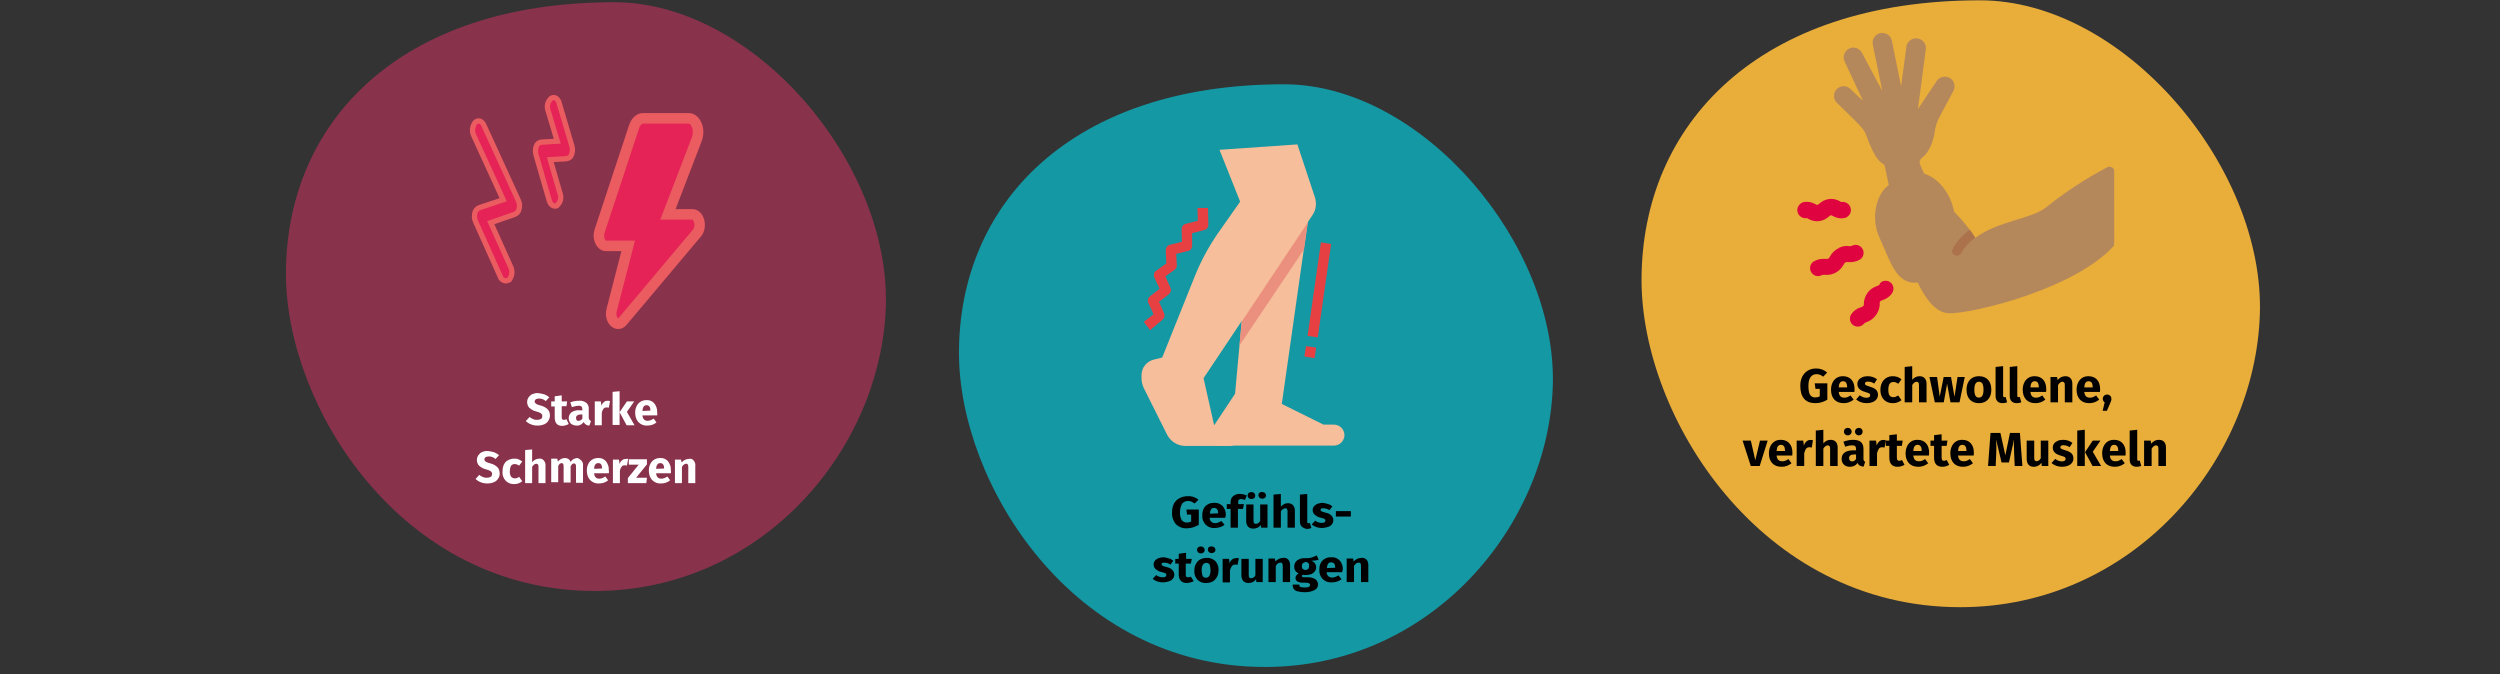
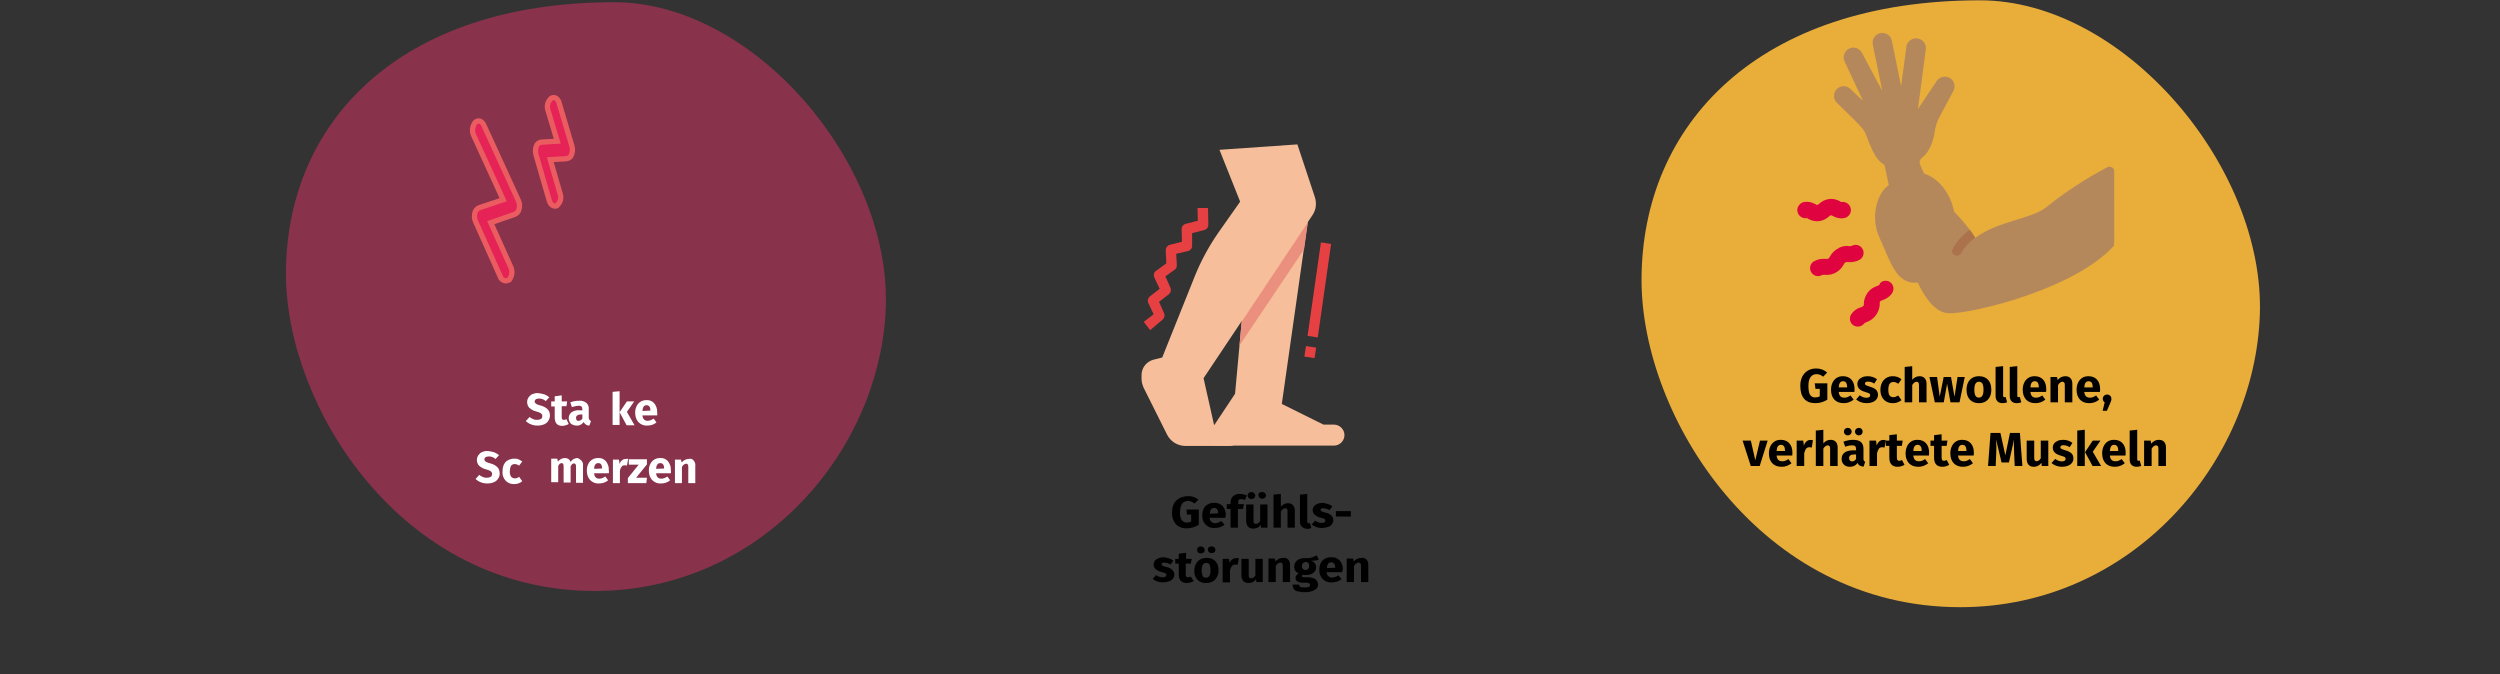
<svg xmlns="http://www.w3.org/2000/svg" width="786px" height="212px" viewBox="0 0 786 212" version="1.1">
  <rect x="0" y="0" width="786" height="212" fill="#333333" stroke="none" />
  <title>kompartmentsyndrom-symptome</title>
  <g id="Page-1" stroke="none" stroke-width="1" fill="none" fill-rule="evenodd">
    <g id="vorlage" transform="translate(-123, -57824)">
      <g id="kompartmentsyndrom-symptome" transform="translate(123, 57823.999)">
        <rect id="Rectangle" x="0" y="0" width="786" height="211.7" />
        <g id="Group" transform="translate(89.9, 0.7)" fill-rule="nonzero">
          <path d="M97.1,185.1 C149.6,185.1 187.1,140.7 188.6,95.7 C190.1,50.7 147.2,0 103.2,0 C35.7,0 0,37.7 0,85.4 C0,126.9 36,185.1 97.1,185.1 Z" id="Oval-Copy-4" fill="#88324C" />
          <g transform="translate(59.6, 122.3)" fill="#FFFFFF">
            <path d="M21.7,1 C22.2,1.2 22.7,1.5 23.2,1.9 L22.1,3.1 C21.5,2.6 20.8,2.3 20,2.3 C19.7,2.3 19.3,2.4 19,2.5 C18.8,2.7 18.6,2.9 18.6,3.2 C18.6,3.4 18.6,3.6 18.8,3.7 C18.9,3.9 19.1,4 19.3,4.1 C19.7,4.3 20.1,4.4 20.5,4.5 C21.3,4.7 22.1,5.1 22.7,5.7 C23.2,6.2 23.4,6.9 23.4,7.7 C23.4,8.3 23.2,8.8 22.9,9.3 C22.6,9.8 22.1,10.2 21.6,10.4 C20.9,10.7 20.2,10.8 19.5,10.8 C18.8,10.8 18.1,10.7 17.4,10.4 C16.8,10.2 16.3,9.8 15.8,9.4 L17,8.1 C17.3,8.4 17.7,8.6 18.2,8.8 C18.6,9 19.1,9 19.5,9 C19.9,9 20.3,8.9 20.6,8.7 C20.9,8.5 21,8.2 21,7.8 C21,7.6 21,7.4 20.8,7.2 C20.7,7 20.5,6.9 20.3,6.8 C19.9,6.6 19.6,6.5 19.2,6.4 C18.3,6.2 17.6,5.8 16.9,5.2 C16.1,4.3 16,2.9 16.7,1.9 C17,1.5 17.4,1.1 17.9,0.9 C18.5,0.7 19.1,0.5 19.7,0.6 C20.4,0.7 21.1,0.8 21.7,1 Z" id="Path" />
            <path d="M29.3,10.3 C29,10.5 28.7,10.6 28.4,10.7 C28.1,10.8 27.7,10.9 27.3,10.9 C25.7,10.9 24.9,10 24.9,8.2 L24.9,4.8 L23.8,4.8 L23.8,3.2 L24.9,3.2 L24.9,1.6 L27.1,1.3 L27.1,3.2 L28.8,3.2 L28.6,4.7 L27.1,4.7 L27.1,8.1 C27.1,8.4 27.1,8.6 27.3,8.8 C27.4,9 27.6,9 27.8,9 C28.1,9 28.4,8.9 28.6,8.8 L29.3,10.3 Z" id="Path" />
            <path d="M35.9,9.1 C36,9.2 36.1,9.3 36.3,9.4 L35.8,10.8 C35.4,10.8 35,10.7 34.7,10.5 C34.4,10.3 34.2,10 34,9.7 C33.5,10.4 32.7,10.9 31.8,10.8 C31.1,10.8 30.5,10.6 30,10.2 C29.6,9.8 29.3,9.1 29.3,8.5 C29.3,7.8 29.6,7.1 30.2,6.6 C31,6.1 31.9,5.9 32.8,6 L33.6,6 L33.6,5.7 C33.6,5.4 33.5,5 33.3,4.8 C33,4.6 32.7,4.5 32.3,4.6 C32,4.6 31.7,4.6 31.4,4.7 C31,4.8 30.7,4.9 30.3,5 L29.8,3.5 C30.3,3.3 30.7,3.2 31.2,3.1 C31.6,3 32.1,3 32.6,3 C33.4,2.9 34.3,3.2 34.9,3.7 C35.4,4.2 35.7,4.9 35.6,5.7 L35.6,8.6 C35.7,8.7 35.8,8.9 35.9,9.1 Z M33.6,8.6 L33.6,7.3 L33.1,7.3 C32.7,7.3 32.3,7.4 32,7.6 C31.7,7.8 31.6,8.1 31.6,8.4 C31.6,8.7 31.7,8.9 31.8,9.1 C32,9.3 32.2,9.4 32.4,9.3 C32.9,9.3 33.4,9 33.6,8.6 L33.6,8.6 Z" id="Shape" />
-             <path d="M42.3,3.1 L41.9,5.2 C41.7,5.1 41.5,5.1 41.2,5.1 C40.8,5.1 40.4,5.2 40.2,5.6 C39.9,6 39.7,6.5 39.7,7 L39.7,10.7 L37.5,10.7 L37.5,3.2 L39.4,3.2 L39.6,4.6 C39.7,4.1 40,3.7 40.4,3.4 C40.7,3.1 41.1,3 41.6,3 C41.8,3 42.1,3 42.3,3.1 Z" id="Path" />
            <path d="M45.3,-1.42108547e-14 L45.3,10.6 L43.1,10.6 L43.1,0.2 L45.3,-1.42108547e-14 Z M49.9,3.2 L47.6,6.5 L50,10.7 L47.5,10.7 L45.3,6.6 L47.6,3.2 L49.9,3.2 Z" id="Shape" />
            <path d="M57.1,7.6 L52.5,7.6 C52.5,8.1 52.7,8.6 53,8.9 C53.3,9.2 53.7,9.3 54.2,9.3 C54.5,9.3 54.8,9.2 55.1,9.1 C55.4,9 55.7,8.8 56,8.6 L56.9,9.8 C56.1,10.5 55.1,10.8 54,10.8 C53,10.9 52,10.5 51.2,9.7 C50.5,8.9 50.2,7.9 50.2,6.8 C50.2,6.1 50.3,5.4 50.6,4.8 C51.1,3.6 52.3,2.8 53.7,2.8 C54.6,2.7 55.6,3.1 56.2,3.8 C56.8,4.6 57.2,5.6 57.1,6.6 C57.2,7 57.2,7.3 57.1,7.6 Z M55,6.1 C55,5 54.6,4.4 53.8,4.4 C53.5,4.4 53.1,4.5 52.9,4.8 C52.6,5.2 52.5,5.7 52.5,6.2 L55,6.1 L55,6.1 Z" id="Shape" />
            <path d="M5.9,19.2 C6.4,19.4 6.9,19.7 7.4,20.1 L6.3,21.3 C5.7,20.8 5,20.5 4.2,20.5 C3.9,20.5 3.5,20.6 3.2,20.7 C3,20.9 2.8,21.1 2.8,21.4 C2.8,21.6 2.8,21.8 3,21.9 C3.1,22.1 3.3,22.2 3.5,22.3 C3.9,22.5 4.3,22.6 4.7,22.7 C5.5,22.9 6.3,23.3 6.9,23.9 C7.4,24.4 7.6,25.1 7.6,25.9 C7.6,26.5 7.5,27 7.1,27.5 C6.8,28 6.3,28.4 5.8,28.6 C5.1,28.9 4.4,29 3.7,29 C3,29 2.3,28.9 1.6,28.6 C1,28.4 0.5,28 2.84217094e-14,27.6 L1.2,26.3 C1.5,26.6 1.9,26.8 2.4,27 C2.8,27.2 3.3,27.2 3.7,27.2 C4.1,27.2 4.5,27.1 4.8,26.9 C5.1,26.7 5.2,26.4 5.2,26 C5.2,25.8 5.2,25.6 5,25.4 C4.9,25.2 4.7,25.1 4.5,25 C4.1,24.8 3.8,24.7 3.4,24.6 C2.5,24.4 1.8,24 1.1,23.4 C0.3,22.5 0.2,21.1 0.9,20.1 C1.2,19.7 1.6,19.3 2.1,19.1 C2.7,18.9 3.3,18.7 3.9,18.8 C4.7,18.9 5.3,19 5.9,19.2 Z" id="Path" />
            <path d="M13.5,21.4 C13.9,21.6 14.3,21.8 14.7,22.1 L13.7,23.4 C13.3,23.1 12.8,22.9 12.3,22.9 C11.9,22.9 11.4,23.1 11.2,23.4 C10.9,23.9 10.8,24.6 10.8,25.2 C10.7,25.8 10.9,26.4 11.2,26.9 C11.5,27.2 11.9,27.4 12.3,27.4 C12.5,27.4 12.8,27.4 13,27.3 C13.3,27.2 13.5,27.1 13.7,26.9 L14.7,28.3 C14,28.9 13.1,29.2 12.2,29.2 C11.5,29.2 10.8,29.1 10.2,28.7 C9.7,28.4 9.2,27.9 8.9,27.3 C8.6,26.7 8.4,26 8.5,25.2 C8.5,24.5 8.6,23.8 8.9,23.1 C9.2,22.5 9.6,22 10.2,21.7 C10.8,21.4 11.4,21.2 12.1,21.2 C12.6,21.2 13.1,21.2 13.5,21.4 Z" id="Path" />
-             <path d="M21.5,21.8 C21.9,22.3 22.1,22.9 22,23.5 L22,28.9 L19.8,28.9 L19.8,23.8 C19.8,23.5 19.8,23.3 19.6,23 C19.5,22.9 19.3,22.8 19.1,22.8 C18.7,22.8 18.2,23.1 17.8,23.8 L17.8,28.9 L15.6,28.9 L15.6,18.5 L17.8,18.3 L17.8,22.3 C18.1,22 18.4,21.7 18.8,21.5 C19.2,21.3 19.6,21.2 20,21.2 C20.5,21.1 21.1,21.3 21.5,21.8 Z" id="Path" />
            <path d="M33.3,21.8 C33.7,22.3 33.9,22.8 33.8,23.4 L33.8,28.8 L31.6,28.8 L31.6,23.7 C31.6,23 31.4,22.7 31,22.7 C30.8,22.7 30.6,22.8 30.4,22.9 C30.2,23.1 30,23.4 29.9,23.6 L29.9,28.7 L27.7,28.7 L27.7,23.6 C27.7,22.9 27.5,22.6 27.1,22.6 C26.9,22.6 26.7,22.7 26.5,22.8 C26.3,23 26.1,23.3 26,23.5 L26,28.6 L23.8,28.6 L23.8,21.2 L25.7,21.2 L25.9,22.1 C26.2,21.8 26.5,21.5 26.9,21.3 C27.3,21.1 27.7,21 28.1,21 C28.5,21 28.9,21.1 29.2,21.3 C29.5,21.5 29.7,21.8 29.9,22.2 C30.2,21.8 30.5,21.5 30.9,21.3 C31.3,21.1 31.7,21 32.1,21 C32.4,21.1 32.9,21.4 33.3,21.8 Z" id="Path" />
            <path d="M41.9,25.8 L37.3,25.8 C37.3,26.3 37.5,26.8 37.8,27.1 C38.1,27.4 38.5,27.5 39,27.5 C39.3,27.5 39.6,27.4 39.9,27.3 C40.2,27.2 40.5,27 40.8,26.8 L41.7,28 C40.9,28.7 39.9,29 38.8,29 C37.8,29.1 36.8,28.7 36,27.9 C35.3,27.1 35,26.1 35,25 C35,24.3 35.1,23.6 35.4,23 C35.9,21.8 37.1,21 38.5,21 C39.4,20.9 40.4,21.3 41,22 C41.6,22.8 42,23.8 41.9,24.8 C42,25.2 42,25.5 41.9,25.8 Z M39.8,24.3 C39.8,23.2 39.4,22.6 38.6,22.6 C38.3,22.6 37.9,22.7 37.7,23 C37.4,23.4 37.3,23.9 37.3,24.4 L39.8,24.3 L39.8,24.3 Z" id="Shape" />
            <path d="M48,21.3 L47.6,23.4 C47.4,23.3 47.2,23.3 46.9,23.3 C46.5,23.3 46.1,23.4 45.9,23.8 C45.6,24.2 45.4,24.7 45.4,25.2 L45.4,28.9 L43.2,28.9 L43.2,21.5 L45.1,21.5 L45.3,22.9 C45.4,22.4 45.7,22 46.1,21.7 C46.4,21.4 46.8,21.3 47.3,21.3 C47.5,21.2 47.8,21.2 48,21.3 Z" id="Path" />
            <polygon id="Path" points="53.9 21.4 53.9 23 50.5 27.2 53.9 27.2 53.7 28.9 47.9 28.9 47.9 27.3 51.3 23.1 48.2 23.1 48.2 21.4" />
            <path d="M61.4,25.8 L56.8,25.8 C56.8,26.3 57,26.8 57.3,27.1 C57.6,27.4 58,27.5 58.5,27.5 C58.8,27.5 59.1,27.4 59.4,27.3 C59.7,27.2 60,27 60.3,26.8 L61.2,28 C60.4,28.7 59.4,29 58.3,29 C57.3,29.1 56.3,28.7 55.5,27.9 C54.8,27.1 54.5,26.1 54.5,25 C54.5,24.3 54.6,23.6 54.9,23 C55.4,21.8 56.6,21 58,21 C58.9,20.9 59.9,21.3 60.5,22 C61.1,22.8 61.5,23.8 61.4,24.8 C61.5,25.2 61.5,25.5 61.4,25.8 Z M59.3,24.3 C59.3,23.2 58.9,22.6 58.1,22.6 C57.8,22.6 57.4,22.7 57.2,23 C56.9,23.4 56.8,23.9 56.8,24.4 L59.3,24.3 L59.3,24.3 Z" id="Shape" />
            <path d="M68.6,21.8 C69,22.3 69.2,22.9 69.1,23.5 L69.1,28.9 L66.9,28.9 L66.9,23.8 C66.9,23.5 66.9,23.3 66.7,23 C66.6,22.8 66.4,22.8 66.2,22.8 C65.8,22.8 65.3,23.1 64.9,23.8 L64.9,28.9 L62.7,28.9 L62.7,21.5 L64.6,21.5 L64.8,22.4 C65.1,22.1 65.4,21.8 65.8,21.6 C66.2,21.4 66.6,21.3 67,21.3 C67.7,21.1 68.2,21.3 68.6,21.8 Z" id="Path" />
          </g>
          <g transform="translate(58.657, 29.97)" fill="#E52357" id="Path" stroke="#EA5C5F">
-             <path d="M50.843,9.03 L39.943,42.03 C39.243,44.13 40.343,46.63 41.943,46.63 L48.943,46.63 L43.743,66.83 C42.943,69.83 45.443,72.43 47.143,70.43 L70.543,42.63 C72.243,40.63 71.243,36.73 69.143,36.73 L61.443,36.73 L70.543,13.03 C71.643,10.13 70.243,6.53 67.943,6.53 L53.443,6.53 C52.343,6.63 51.343,7.63 50.843,9.03 Z" stroke-width="3.304" />
            <path d="M10.343,57.63 C9.643,57.53 8.943,57.03 8.743,56.33 L0.943,38.93 C0.543,38.13 0.543,37.13 0.743,36.33 C0.843,35.53 1.443,34.93 2.143,34.63 L9.643,32.13 L0.343,11.83 C-0.257,10.53 -0.057,9.03 0.843,7.83 C1.743,6.93 2.943,7.33 3.543,8.63 L14.443,32.43 C14.843,33.23 14.843,34.23 14.643,35.03 C14.543,35.83 13.943,36.43 13.243,36.73 L5.743,39.33 L12.043,53.33 C12.643,54.63 12.443,56.13 11.543,57.33 C11.143,57.43 10.743,57.63 10.343,57.63 Z" stroke-width="1.652" />
            <path d="M25.943,34.13 C25.243,34.13 24.443,33.53 24.143,32.43 L19.943,17.93 C19.743,17.03 19.743,16.13 20.043,15.33 C20.243,14.63 20.843,14.13 21.543,14.03 L26.643,13.73 L23.743,4.03 C23.243,2.73 23.643,1.23 24.743,0.23 C25.743,-0.37 26.843,0.23 27.243,1.73 L31.243,15.23 C31.543,16.13 31.443,17.03 31.143,17.93 C30.943,18.63 30.343,19.13 29.543,19.23 L24.443,19.53 L27.543,30.23 C28.043,31.53 27.643,33.03 26.543,33.93 C26.543,34.13 26.243,34.13 25.943,34.13 Z" stroke-width="1.652" />
          </g>
        </g>
        <g id="Group" transform="translate(301.5, 26.5)" fill-rule="nonzero">
-           <path d="M96.2,183.2 C148.2,183.2 185.3,139.2 186.7,94.8 C188.1,50.4 145.7,0 102.2,0 C35.4,0 0,37.3 0,84.5 C0,125.6 35.7,183.2 96.2,183.2 Z" id="Oval-Copy-4-2" fill="#1398A4" />
          <g transform="translate(60.9, 128.186)" fill="#000000">
            <path d="M14.4,2.414 L13.2,3.614 C12.9,3.414 12.5,3.214 12.2,3.014 C11.9,2.914 11.5,2.814 11.1,2.814 C10.4,2.814 9.7,3.114 9.3,3.614 C8.8,4.414 8.6,5.314 8.6,6.214 C8.5,7.114 8.7,8.014 9.1,8.814 C9.5,9.314 10.1,9.614 10.7,9.614 C11.2,9.614 11.7,9.514 12.1,9.314 L12.1,7.114 L10.8,7.114 L10.6,5.514 L14.5,5.514 L14.5,10.314 C14,10.614 13.4,10.914 12.7,11.114 C12.1,11.314 11.4,11.414 10.8,11.414 C9.5,11.514 8.2,11.014 7.3,10.114 C6.4,9.014 6,7.714 6.1,6.314 C6.1,5.314 6.3,4.414 6.7,3.614 C7.1,2.914 7.7,2.314 8.5,1.914 C9.3,1.514 10.1,1.314 11,1.314 C12.2,1.214 13.4,1.614 14.4,2.414 Z" id="Path" />
            <path d="M22.8,8.114 L17.9,8.114 C17.9,8.614 18.1,9.114 18.5,9.414 C18.9,9.714 19.3,9.814 19.7,9.814 C20,9.814 20.3,9.714 20.6,9.614 C20.9,9.514 21.3,9.314 21.6,9.114 L22.6,10.314 C21.7,11.014 20.6,11.314 19.5,11.314 C18.4,11.414 17.4,11.014 16.6,10.214 C15.9,9.414 15.5,8.414 15.6,7.314 C15.6,6.614 15.7,5.914 16,5.314 C16.3,4.714 16.7,4.214 17.3,3.914 C17.9,3.514 18.6,3.414 19.3,3.414 C20.3,3.314 21.3,3.714 22,4.414 C22.7,5.214 23,6.214 23,7.214 C22.9,7.614 22.9,7.914 22.8,8.114 Z M20.6,6.714 C20.6,5.614 20.2,5.014 19.3,5.014 C18.9,5.014 18.6,5.114 18.4,5.414 C18.1,5.814 18,6.314 18,6.814 L20.6,6.714 L20.6,6.714 Z" id="Shape" />
            <path d="M27.1,2.414 C26.9,2.614 26.9,2.914 26.9,3.214 L26.9,3.814 L28.7,3.814 L28.4,5.314 L26.8,5.314 L26.8,11.214 L24.5,11.214 L24.5,5.314 L23.3,5.314 L23.3,3.814 L24.5,3.814 L24.5,3.114 C24.5,2.414 24.8,1.714 25.3,1.314 C25.9,0.814 26.7,0.514 27.5,0.614 C28.2,0.614 29,0.814 29.6,1.114 L29,2.514 C28.6,2.314 28.2,2.214 27.8,2.214 C27.5,2.214 27.3,2.314 27.1,2.414 Z" id="Path" />
            <path d="M36.1,11.214 L34.1,11.214 L34,10.314 C33.5,11.114 32.6,11.514 31.6,11.514 C31,11.514 30.4,11.314 30,10.914 C29.6,10.414 29.4,9.814 29.4,9.214 L29.4,3.914 L31.7,3.914 L31.7,9.014 C31.7,9.314 31.7,9.514 31.9,9.814 C32,10.014 32.3,10.014 32.5,10.014 C33.1,10.014 33.5,9.614 33.8,9.114 L33.8,3.914 L36.1,3.914 L36.1,11.214 Z M31.9,0.314 C32.3,0.714 32.4,1.414 32,1.814 C32,1.814 32,1.914 31.9,1.914 C31.4,2.314 30.7,2.314 30.2,1.914 C29.8,1.514 29.7,0.814 30.1,0.414 C30.1,0.414 30.1,0.314 30.2,0.314 C30.7,-0.086 31.4,-0.086 31.9,0.314 Z M35.3,0.314 C35.7,0.714 35.8,1.414 35.3,1.814 C35.3,1.814 35.3,1.814 35.3,1.814 C34.8,2.214 34.1,2.214 33.6,1.814 C33.2,1.414 33.1,0.714 33.5,0.314 C33.5,0.314 33.5,0.314 33.6,0.214 C34.1,-0.086 34.8,-0.086 35.3,0.314 Z" id="Shape" />
            <path d="M44.1,4.114 C44.5,4.614 44.7,5.114 44.7,5.814 L44.7,11.214 L42.4,11.214 L42.4,6.114 C42.4,5.814 42.4,5.614 42.2,5.314 C42.1,5.114 41.9,5.114 41.7,5.114 C41.1,5.214 40.6,5.514 40.3,6.114 L40.3,11.214 L38,11.214 L38,0.814 L40.3,0.614 L40.3,4.614 C40.6,4.314 40.9,4.014 41.3,3.814 C41.7,3.614 42.1,3.514 42.5,3.514 C43.1,3.514 43.7,3.714 44.1,4.114 Z" id="Path" />
            <path d="M46.9,10.914 C46.5,10.514 46.3,9.914 46.3,9.314 L46.3,0.814 L48.6,0.614 L48.6,9.314 C48.6,9.614 48.7,9.814 49,9.814 C49.1,9.814 49.3,9.814 49.4,9.714 L49.9,11.314 C49.4,11.514 49,11.614 48.5,11.614 C47.9,11.514 47.4,11.314 46.9,10.914 Z" id="Path" />
            <path d="M55.2,3.814 C55.7,3.914 56.1,4.214 56.5,4.514 L55.6,5.714 C55,5.314 54.3,5.114 53.7,5.114 C53.5,5.114 53.2,5.114 53,5.214 C52.8,5.314 52.8,5.414 52.8,5.614 C52.8,5.714 52.8,5.814 52.9,5.914 C53,6.014 53.2,6.114 53.4,6.214 C53.7,6.314 54.1,6.414 54.4,6.514 C55.1,6.614 55.7,6.914 56.2,7.414 C56.6,7.814 56.8,8.314 56.8,8.914 C56.8,9.414 56.6,9.814 56.3,10.214 C56,10.614 55.5,10.914 55,11.014 C54.4,11.214 53.8,11.314 53.2,11.314 C52.6,11.314 52,11.214 51.4,11.014 C50.9,10.814 50.4,10.514 50,10.214 L51.1,9.014 C51.7,9.514 52.4,9.714 53.2,9.714 C53.5,9.714 53.8,9.714 54,9.514 C54.2,9.414 54.3,9.214 54.3,9.014 C54.3,8.914 54.3,8.714 54.2,8.614 C54.1,8.514 53.9,8.414 53.7,8.314 C53.3,8.214 53,8.114 52.6,8.014 C52,7.914 51.4,7.514 50.9,7.114 C50.5,6.714 50.3,6.214 50.3,5.714 C50.3,5.314 50.4,4.914 50.7,4.514 C51,4.114 51.4,3.914 51.8,3.714 C52.3,3.514 52.9,3.414 53.5,3.414 C54.1,3.514 54.7,3.614 55.2,3.814 Z" id="Path" />
            <polygon id="Path" points="57.6 7.714 57.6 6.014 62.3 6.014 62.3 7.714" />
            <path d="M5.2,20.914 C5.7,21.014 6.1,21.314 6.5,21.614 L5.6,22.814 C5,22.414 4.3,22.214 3.7,22.214 C3.5,22.214 3.2,22.214 3,22.314 C2.8,22.414 2.8,22.514 2.8,22.714 C2.8,22.814 2.8,22.914 2.9,23.014 C3,23.114 3.2,23.214 3.4,23.314 C3.7,23.414 4.1,23.514 4.4,23.614 C5.1,23.714 5.7,24.014 6.2,24.514 C6.6,24.914 6.8,25.414 6.8,26.014 C6.8,26.514 6.6,26.914 6.3,27.314 C6,27.714 5.5,28.014 5,28.114 C4.4,28.314 3.8,28.414 3.2,28.414 C2.6,28.414 2,28.314 1.4,28.114 C0.9,27.914 0.4,27.614 -5.68434189e-14,27.314 L1.1,26.114 C1.7,26.614 2.4,26.814 3.2,26.814 C3.5,26.814 3.8,26.814 4,26.614 C4.2,26.514 4.3,26.314 4.3,26.114 C4.3,26.014 4.3,25.814 4.2,25.714 C4.1,25.614 3.9,25.514 3.7,25.414 C3.3,25.314 3,25.214 2.6,25.114 C2,25.014 1.4,24.614 0.9,24.214 C0.5,23.814 0.3,23.314 0.3,22.814 C0.3,22.414 0.4,22.014 0.7,21.614 C1,21.214 1.4,21.014 1.8,20.814 C2.3,20.614 2.9,20.514 3.5,20.514 C4.1,20.614 4.7,20.714 5.2,20.914 Z" id="Path" />
            <path d="M12.9,28.014 C12.6,28.214 12.3,28.314 11.9,28.414 C11.5,28.514 11.2,28.614 10.8,28.614 C9.1,28.614 8.2,27.714 8.2,25.914 L8.2,22.514 L7.1,22.514 L7.1,21.014 L8.2,21.014 L8.2,19.414 L10.5,19.114 L10.5,21.014 L12.3,21.014 L12,22.514 L10.4,22.514 L10.4,25.914 C10.4,26.214 10.4,26.414 10.6,26.614 C10.7,26.814 10.9,26.814 11.2,26.814 C11.5,26.814 11.8,26.714 12,26.614 L12.9,28.014 Z" id="Path" />
            <path d="M19.7,21.714 C20.4,22.514 20.8,23.514 20.7,24.614 C20.7,25.314 20.6,26.014 20.2,26.714 C19.9,27.314 19.4,27.814 18.9,28.114 C18.3,28.414 17.6,28.614 16.9,28.614 C15.9,28.714 14.8,28.314 14.1,27.614 C13.4,26.814 13,25.814 13.1,24.714 C13.1,24.014 13.2,23.314 13.6,22.614 C13.9,22.014 14.4,21.514 14.9,21.214 C15.5,20.914 16.2,20.714 16.9,20.714 C17.9,20.614 18.9,21.014 19.7,21.714 Z M16,17.414 C16.4,17.814 16.5,18.514 16.1,18.914 C16.1,18.914 16.1,19.014 16,19.014 C15.5,19.414 14.8,19.414 14.3,19.014 C13.9,18.614 13.8,17.914 14.2,17.514 C14.2,17.514 14.2,17.414 14.3,17.414 C14.7,17.014 15.5,17.014 16,17.414 Z M15.8,22.814 C15.5,23.314 15.4,23.914 15.4,24.614 C15.4,25.214 15.5,25.814 15.7,26.414 C16.1,27.014 16.9,27.114 17.5,26.714 C17.6,26.614 17.7,26.514 17.8,26.414 C18.1,25.914 18.2,25.214 18.2,24.614 C18.2,24.014 18.1,23.414 17.9,22.814 C17.5,22.214 16.7,22.114 16.1,22.514 C16,22.614 15.9,22.714 15.8,22.814 L15.8,22.814 Z M19.4,17.414 C19.8,17.814 19.9,18.514 19.4,18.914 C19.4,18.914 19.4,18.914 19.4,18.914 C18.9,19.314 18.2,19.314 17.7,18.914 C17.3,18.514 17.2,17.814 17.6,17.414 C17.6,17.414 17.6,17.414 17.7,17.314 C18.2,17.014 18.9,17.014 19.4,17.414 Z" id="Shape" />
            <path d="M27.1,20.814 L26.7,22.914 C26.5,22.814 26.2,22.814 26,22.814 C25.6,22.814 25.2,22.914 24.9,23.314 C24.6,23.714 24.4,24.214 24.3,24.714 L24.3,28.414 L22,28.414 L22,21.014 L24,21.014 L24.2,22.414 C24.3,21.914 24.6,21.514 25,21.214 C25.3,20.914 25.8,20.814 26.2,20.814 C26.6,20.714 26.8,20.714 27.1,20.814 Z" id="Path" />
            <path d="M34.6,28.314 L32.6,28.314 L32.5,27.414 C32,28.214 31.1,28.614 30.1,28.614 C29.5,28.614 28.9,28.414 28.5,28.014 C28.1,27.514 27.9,26.914 27.9,26.314 L27.9,21.014 L30.2,21.014 L30.2,26.114 C30.2,26.414 30.2,26.614 30.4,26.914 C30.5,27.114 30.8,27.114 31,27.114 C31.6,27.114 32,26.714 32.3,26.214 L32.3,21.014 L34.6,21.014 L34.6,28.314 Z" id="Path" />
            <path d="M42.6,21.214 C43,21.714 43.2,22.214 43.2,22.914 L43.2,28.314 L40.9,28.314 L40.9,23.214 C40.9,22.914 40.9,22.714 40.7,22.414 C40.6,22.214 40.4,22.214 40.1,22.214 C39.6,22.214 39.2,22.514 38.7,23.214 L38.7,28.314 L36.4,28.314 L36.4,20.914 L38.4,20.914 L38.6,21.814 C38.9,21.514 39.3,21.214 39.7,21.014 C40.1,20.814 40.6,20.714 41,20.714 C41.6,20.614 42.2,20.814 42.6,21.214 Z" id="Path" />
            <path d="M52.2,21.314 C51.5,21.514 50.7,21.614 49.9,21.614 C50.3,21.814 50.7,22.014 51,22.414 C51.2,22.714 51.4,23.114 51.4,23.614 C51.4,24.114 51.3,24.514 51,24.914 C50.7,25.314 50.3,25.614 49.9,25.814 C49.3,26.014 48.7,26.114 48.1,26.114 C47.8,26.114 47.5,26.114 47.2,26.014 C47.1,26.014 47.1,26.114 47,26.214 C47,26.314 46.9,26.414 46.9,26.414 C46.9,26.514 47,26.714 47.1,26.714 C47.3,26.814 47.6,26.814 47.8,26.814 L49,26.814 C49.5,26.814 50.1,26.914 50.6,27.114 C51,27.314 51.4,27.514 51.6,27.914 C51.8,28.214 52,28.614 52,29.014 C52,29.814 51.6,30.514 50.9,30.814 C50,31.314 48.9,31.514 47.8,31.514 C47,31.514 46.3,31.414 45.5,31.214 C45,31.114 44.6,30.814 44.3,30.414 C44.1,30.014 44,29.614 44,29.114 L46.1,29.114 C46.1,29.314 46.1,29.514 46.2,29.614 C46.3,29.814 46.5,29.914 46.7,29.914 C47,30.014 47.4,30.014 47.8,30.014 C48.3,30.014 48.7,30.014 49.1,29.814 C49.3,29.714 49.5,29.414 49.5,29.214 C49.5,29.014 49.4,28.814 49.2,28.714 C48.9,28.614 48.7,28.514 48.4,28.514 L47.3,28.514 C46.7,28.514 46,28.414 45.5,28.114 C45.1,27.914 44.9,27.514 44.9,27.014 C44.9,26.714 45,26.414 45.2,26.214 C45.4,25.914 45.6,25.714 45.9,25.614 C45.5,25.414 45.1,25.114 44.8,24.714 C44.6,24.314 44.5,23.914 44.5,23.514 C44.5,22.714 44.8,22.014 45.4,21.514 C46.1,21.014 47,20.714 47.9,20.814 C48.6,20.814 49.3,20.814 49.9,20.614 C50.5,20.414 51.1,20.214 51.6,19.914 L52.2,21.314 Z M47.2,22.414 C47,22.614 46.9,23.014 46.9,23.314 C46.9,23.614 47,24.014 47.2,24.214 C47.7,24.614 48.4,24.614 48.9,24.214 C49.1,23.914 49.2,23.614 49.2,23.214 C49.3,22.614 48.9,22.114 48.3,22.014 C48.2,22.014 48.1,22.014 48,22.014 C47.7,22.114 47.4,22.214 47.2,22.414 L47.2,22.414 Z" id="Shape" />
            <path d="M59.6,25.214 L54.7,25.214 C54.7,25.714 54.9,26.214 55.3,26.514 C55.6,26.814 56.1,26.914 56.5,26.914 C56.8,26.914 57.1,26.814 57.4,26.714 C57.7,26.614 58.1,26.414 58.4,26.214 L59.4,27.414 C58.5,28.114 57.4,28.414 56.3,28.414 C55.2,28.514 54.2,28.114 53.4,27.314 C52.7,26.514 52.3,25.514 52.4,24.414 C52.4,23.714 52.5,23.014 52.8,22.414 C53.1,21.814 53.5,21.314 54.1,21.014 C54.7,20.614 55.4,20.514 56.1,20.514 C57.1,20.414 58.1,20.814 58.8,21.514 C59.5,22.314 59.8,23.314 59.8,24.314 C59.6,24.714 59.6,25.014 59.6,25.214 Z M57.4,23.814 C57.4,22.714 57,22.114 56.1,22.114 C55.7,22.114 55.4,22.214 55.2,22.514 C54.9,22.914 54.8,23.414 54.8,23.914 L57.4,23.814 L57.4,23.814 Z" id="Shape" />
            <path d="M67.2,21.214 C67.6,21.714 67.8,22.214 67.8,22.914 L67.8,28.314 L65.5,28.314 L65.5,23.214 C65.5,22.914 65.5,22.714 65.3,22.414 C65.2,22.214 65,22.214 64.7,22.214 C64.2,22.214 63.8,22.514 63.3,23.214 L63.3,28.314 L61,28.314 L61,20.914 L63,20.914 L63.2,21.814 C63.5,21.514 63.9,21.214 64.3,21.014 C64.7,20.814 65.2,20.714 65.6,20.714 C66.2,20.614 66.7,20.814 67.2,21.214 Z" id="Path" />
          </g>
          <g transform="translate(57.4, 18.9)" id="Path">
            <g transform="translate(0.7, 20)" fill="#E74043">
              <path d="M2,38.4 L0,35.8 L3.1,33.4 L1.4,29.8 C1.1,29.1 1.3,28.3 1.9,27.8 L5,25.4 L3.3,21.8 C3,21.1 3.2,20.2 3.8,19.8 L7.1,17.4 L6.9,13.3 C6.9,12.5 7.4,11.8 8.1,11.6 L12,10.6 L11.9,6.6 C11.9,5.8 12.4,5.2 13.1,5 L17,4 L16.9,-1.42108547e-14 L20.2,-1.42108547e-14 L20.3,5.3 C20.3,6.1 19.8,6.7 19.1,6.9 L15.2,7.9 L15.2,11.9 C15.2,12.7 14.7,13.3 14,13.5 L10.2,14.4 L10.4,18 C10.4,18.6 10.2,19.1 9.7,19.4 L6.8,21.5 L8.4,25.1 C8.7,25.8 8.5,26.6 7.9,27.1 L4.8,29.5 L6.4,33.1 C6.7,33.8 6.5,34.6 5.9,35.1 L2,38.4 Z" />
              <polygon points="50.5 46.7 51 43.4 54.2 43.9 53.7 47.2" />
              <polygon points="51.5 40.2 55.7 10.8 58.9 11.3 54.7 40.7" />
            </g>
            <path d="M32.7,42.5 L29.4,78.4 L22.9,88.2 L22.9,94.7 L60.5,94.7 C62.3,94.7 63.8,93.2 63.8,91.4 C63.8,89.6 62.3,88.1 60.5,88.1 L57.2,88.1 L44.1,81.6 L52.9,19.8 L32.7,42.5 Z" fill="#F6BE9A" />
            <path d="M49,-1.42108547e-14 L54.5,16.6 C55.1,18.5 54.9,20.6 53.7,22.3 L19.5,73.5 L22.8,88.2 L27.7,88.2 C29.5,88.2 31,89.7 31,91.5 C31,93.3 29.5,94.8 27.7,94.8 L13.8,94.8 C11.3,94.8 9.1,93.4 8,91.2 L0.7,76.6 C0.3,75.7 0,74.7 0,73.7 L0,72.5 C0,70.3 1.5,68.3 3.7,67.7 L6.5,67 L16.8,41.3 C18.7,36.6 21.1,32.2 23.9,28.1 L31,18 L24.5,1.7 L49,-1.42108547e-14 Z" fill="#F6BE9A" />
            <polygon fill="#EB907E" points="51.1 33 52.3 24.5 31.5 55.7 30.8 63.2" />
          </g>
        </g>
        <g id="Group" transform="translate(516.1, 0.1)" fill-rule="nonzero">
          <path d="M100.2,190.8 C154.3,190.8 192.9,145 194.4,98.7 C195.9,52.4 151.7,0 106.4,0 C36.9,0 0,38.8 0,88 C0,130.8 37.2,190.8 100.2,190.8 Z" id="Oval-Copy-4-3" fill="#E9AD3A" />
          <path d="M54.684,126.656 C55.334,126.656 55.984,126.561 56.634,126.371 C57.284,126.181 57.879,125.911 58.419,125.561 L58.419,125.561 L58.419,120.416 L54.444,120.416 L54.684,122.156 L56.034,122.156 L56.034,124.511 C55.614,124.741 55.144,124.856 54.624,124.856 C53.884,124.856 53.339,124.579 52.989,124.024 C52.639,123.469 52.464,122.526 52.464,121.196 C52.464,119.966 52.694,119.049 53.154,118.444 C53.614,117.839 54.229,117.536 54.999,117.536 C55.409,117.536 55.771,117.599 56.086,117.724 C56.401,117.849 56.744,118.051 57.114,118.331 L57.114,118.331 L58.359,117.026 C57.389,116.176 56.234,115.751 54.894,115.751 C53.954,115.751 53.106,115.964 52.351,116.389 C51.596,116.814 51.001,117.436 50.566,118.256 C50.131,119.076 49.914,120.056 49.914,121.196 C49.914,122.986 50.314,124.344 51.114,125.269 C51.914,126.194 53.104,126.656 54.684,126.656 Z M63.579,126.656 C64.719,126.656 65.754,126.286 66.684,125.546 L66.684,125.546 L65.709,124.226 C65.359,124.466 65.034,124.644 64.734,124.759 C64.434,124.874 64.124,124.931 63.804,124.931 C63.274,124.931 62.859,124.796 62.559,124.526 C62.259,124.256 62.069,123.786 61.989,123.116 L61.989,123.116 L66.924,123.116 C66.954,122.876 66.969,122.591 66.969,122.261 C66.969,120.981 66.644,119.981 65.994,119.261 C65.344,118.541 64.444,118.181 63.294,118.181 C62.514,118.181 61.844,118.369 61.284,118.744 C60.724,119.119 60.299,119.629 60.009,120.274 C59.719,120.919 59.574,121.646 59.574,122.456 C59.574,123.736 59.919,124.756 60.609,125.516 C61.299,126.276 62.289,126.656 63.579,126.656 Z M64.644,121.691 L61.989,121.691 C62.039,121.001 62.176,120.506 62.401,120.206 C62.626,119.906 62.944,119.756 63.354,119.756 C64.194,119.756 64.624,120.366 64.644,121.586 L64.644,121.586 L64.644,121.691 Z M70.794,126.656 C71.454,126.656 72.054,126.551 72.594,126.341 C73.134,126.131 73.559,125.829 73.869,125.434 C74.179,125.039 74.334,124.571 74.334,124.031 C74.334,123.351 74.131,122.819 73.726,122.434 C73.321,122.049 72.704,121.736 71.874,121.496 C71.394,121.356 71.039,121.236 70.809,121.136 C70.579,121.036 70.426,120.939 70.351,120.844 C70.276,120.749 70.239,120.626 70.239,120.476 C70.239,120.286 70.321,120.139 70.486,120.034 C70.651,119.929 70.889,119.876 71.199,119.876 C71.859,119.876 72.514,120.081 73.164,120.491 L73.164,120.491 L74.034,119.156 C73.654,118.846 73.214,118.606 72.714,118.436 C72.214,118.266 71.679,118.181 71.109,118.181 C70.459,118.181 69.886,118.289 69.391,118.504 C68.896,118.719 68.516,119.009 68.251,119.374 C67.986,119.739 67.854,120.151 67.854,120.611 C67.854,121.221 68.049,121.731 68.439,122.141 C68.829,122.551 69.419,122.871 70.209,123.101 C70.709,123.241 71.074,123.359 71.304,123.454 C71.534,123.549 71.689,123.651 71.769,123.761 C71.849,123.871 71.889,124.021 71.889,124.211 C71.889,124.451 71.786,124.636 71.581,124.766 C71.376,124.896 71.094,124.961 70.734,124.961 C69.994,124.961 69.289,124.701 68.619,124.181 L68.619,124.181 L67.464,125.471 C67.864,125.841 68.351,126.131 68.926,126.341 C69.501,126.551 70.124,126.656 70.794,126.656 Z M79.044,126.656 C80.044,126.656 80.939,126.341 81.729,125.711 L81.729,125.711 L80.694,124.241 C80.384,124.431 80.119,124.569 79.899,124.654 C79.679,124.739 79.434,124.781 79.164,124.781 C78.654,124.781 78.264,124.606 77.994,124.256 C77.724,123.906 77.589,123.311 77.589,122.471 C77.589,121.601 77.724,120.971 77.994,120.581 C78.264,120.191 78.664,119.996 79.194,119.996 C79.704,119.996 80.209,120.186 80.709,120.566 L80.709,120.566 L81.729,119.156 C81.339,118.826 80.924,118.581 80.484,118.421 C80.044,118.261 79.549,118.181 78.999,118.181 C78.219,118.181 77.534,118.364 76.944,118.729 C76.354,119.094 75.899,119.601 75.579,120.251 C75.259,120.901 75.099,121.646 75.099,122.486 C75.099,123.326 75.259,124.059 75.579,124.684 C75.899,125.309 76.354,125.794 76.944,126.139 C77.534,126.484 78.234,126.656 79.044,126.656 Z M85.104,126.401 L85.104,120.941 C85.544,120.261 86.004,119.921 86.484,119.921 C86.724,119.921 86.909,119.999 87.039,120.154 C87.169,120.309 87.234,120.586 87.234,120.986 L87.234,120.986 L87.234,126.401 L89.604,126.401 L89.604,120.581 C89.604,119.821 89.409,119.231 89.019,118.811 C88.629,118.391 88.089,118.181 87.399,118.181 C86.939,118.181 86.524,118.274 86.154,118.459 C85.784,118.644 85.434,118.921 85.104,119.291 L85.104,119.291 L85.104,115.031 L82.734,115.271 L82.734,126.401 L85.104,126.401 Z M95.019,126.401 L96.069,120.551 L97.134,126.401 L99.969,126.401 L101.619,118.436 L99.354,118.436 L98.394,124.631 L97.299,118.436 L94.989,118.436 L93.744,124.631 L92.919,118.436 L90.519,118.436 L92.214,126.401 L95.019,126.401 Z M106.074,126.656 C106.874,126.656 107.566,126.481 108.151,126.131 C108.736,125.781 109.186,125.289 109.501,124.654 C109.816,124.019 109.974,123.276 109.974,122.426 C109.974,121.086 109.629,120.044 108.939,119.299 C108.249,118.554 107.294,118.181 106.074,118.181 C105.274,118.181 104.581,118.356 103.996,118.706 C103.411,119.056 102.961,119.549 102.646,120.184 C102.331,120.819 102.174,121.561 102.174,122.411 C102.174,123.751 102.521,124.794 103.216,125.539 C103.911,126.284 104.864,126.656 106.074,126.656 Z M106.074,124.916 C105.584,124.916 105.221,124.716 104.986,124.316 C104.751,123.916 104.634,123.281 104.634,122.411 C104.634,121.561 104.754,120.934 104.994,120.529 C105.234,120.124 105.594,119.921 106.074,119.921 C106.564,119.921 106.926,120.121 107.161,120.521 C107.396,120.921 107.514,121.556 107.514,122.426 C107.514,123.276 107.394,123.904 107.154,124.309 C106.914,124.714 106.554,124.916 106.074,124.916 Z M113.499,126.656 C114.029,126.656 114.509,126.566 114.939,126.386 L114.939,126.386 L114.474,124.706 C114.354,124.756 114.224,124.781 114.084,124.781 C113.814,124.781 113.679,124.616 113.679,124.286 L113.679,124.286 L113.679,115.016 L111.309,115.271 L111.309,124.376 C111.309,125.106 111.501,125.669 111.886,126.064 C112.271,126.459 112.809,126.656 113.499,126.656 Z M117.954,126.656 C118.484,126.656 118.964,126.566 119.394,126.386 L119.394,126.386 L118.929,124.706 C118.809,124.756 118.679,124.781 118.539,124.781 C118.269,124.781 118.134,124.616 118.134,124.286 L118.134,124.286 L118.134,115.016 L115.764,115.271 L115.764,124.376 C115.764,125.106 115.956,125.669 116.341,126.064 C116.726,126.459 117.264,126.656 117.954,126.656 Z M123.849,126.656 C124.989,126.656 126.024,126.286 126.954,125.546 L126.954,125.546 L125.979,124.226 C125.629,124.466 125.304,124.644 125.004,124.759 C124.704,124.874 124.394,124.931 124.074,124.931 C123.544,124.931 123.129,124.796 122.829,124.526 C122.529,124.256 122.339,123.786 122.259,123.116 L122.259,123.116 L127.194,123.116 C127.224,122.876 127.239,122.591 127.239,122.261 C127.239,120.981 126.914,119.981 126.264,119.261 C125.614,118.541 124.714,118.181 123.564,118.181 C122.784,118.181 122.114,118.369 121.554,118.744 C120.994,119.119 120.569,119.629 120.279,120.274 C119.989,120.919 119.844,121.646 119.844,122.456 C119.844,123.736 120.189,124.756 120.879,125.516 C121.569,126.276 122.559,126.656 123.849,126.656 Z M124.914,121.691 L122.259,121.691 C122.309,121.001 122.446,120.506 122.671,120.206 C122.896,119.906 123.214,119.756 123.624,119.756 C124.464,119.756 124.894,120.366 124.914,121.586 L124.914,121.586 L124.914,121.691 Z M130.944,126.401 L130.944,120.956 C131.384,120.266 131.844,119.921 132.324,119.921 C132.574,119.921 132.761,119.999 132.886,120.154 C133.011,120.309 133.074,120.586 133.074,120.986 L133.074,120.986 L133.074,126.401 L135.444,126.401 L135.444,120.581 C135.444,119.821 135.249,119.231 134.859,118.811 C134.469,118.391 133.929,118.181 133.239,118.181 C132.749,118.181 132.306,118.281 131.911,118.481 C131.516,118.681 131.149,118.981 130.809,119.381 L130.809,119.381 L130.644,118.436 L128.574,118.436 L128.574,126.401 L130.944,126.401 Z M140.784,126.656 C141.924,126.656 142.959,126.286 143.889,125.546 L143.889,125.546 L142.914,124.226 C142.564,124.466 142.239,124.644 141.939,124.759 C141.639,124.874 141.329,124.931 141.009,124.931 C140.479,124.931 140.064,124.796 139.764,124.526 C139.464,124.256 139.274,123.786 139.194,123.116 L139.194,123.116 L144.129,123.116 C144.159,122.876 144.174,122.591 144.174,122.261 C144.174,120.981 143.849,119.981 143.199,119.261 C142.549,118.541 141.649,118.181 140.499,118.181 C139.719,118.181 139.049,118.369 138.489,118.744 C137.929,119.119 137.504,119.629 137.214,120.274 C136.924,120.919 136.779,121.646 136.779,122.456 C136.779,123.736 137.124,124.756 137.814,125.516 C138.504,126.276 139.494,126.656 140.784,126.656 Z M141.849,121.691 L139.194,121.691 C139.244,121.001 139.381,120.506 139.606,120.206 C139.831,119.906 140.149,119.756 140.559,119.756 C141.399,119.756 141.829,120.366 141.849,121.586 L141.849,121.586 L141.849,121.691 Z M146.304,129.056 L147.249,126.881 C147.429,126.481 147.554,126.171 147.624,125.951 C147.694,125.731 147.729,125.511 147.729,125.291 C147.729,124.911 147.599,124.591 147.339,124.331 C147.079,124.071 146.759,123.941 146.379,123.941 C145.989,123.941 145.664,124.071 145.404,124.331 C145.144,124.591 145.014,124.911 145.014,125.291 C145.014,125.521 145.066,125.734 145.171,125.929 C145.276,126.124 145.424,126.286 145.614,126.416 L145.614,126.416 L144.969,129.056 L146.304,129.056 Z M37.149,146.401 L39.654,138.436 L37.239,138.436 L35.769,144.601 L34.359,138.436 L31.779,138.436 L34.344,146.401 L37.149,146.401 Z M44.049,146.656 C45.189,146.656 46.224,146.286 47.154,145.546 L47.154,145.546 L46.179,144.226 C45.829,144.466 45.504,144.644 45.204,144.759 C44.904,144.874 44.594,144.931 44.274,144.931 C43.744,144.931 43.329,144.796 43.029,144.526 C42.729,144.256 42.539,143.786 42.459,143.116 L42.459,143.116 L47.394,143.116 C47.424,142.876 47.439,142.591 47.439,142.261 C47.439,140.981 47.114,139.981 46.464,139.261 C45.814,138.541 44.914,138.181 43.764,138.181 C42.984,138.181 42.314,138.369 41.754,138.744 C41.194,139.119 40.769,139.629 40.479,140.274 C40.189,140.919 40.044,141.646 40.044,142.456 C40.044,143.736 40.389,144.756 41.079,145.516 C41.769,146.276 42.759,146.656 44.049,146.656 Z M45.114,141.691 L42.459,141.691 C42.509,141.001 42.646,140.506 42.871,140.206 C43.096,139.906 43.414,139.756 43.824,139.756 C44.664,139.756 45.094,140.366 45.114,141.586 L45.114,141.586 L45.114,141.691 Z M51.144,146.401 L51.144,142.456 C51.284,141.806 51.476,141.319 51.721,140.994 C51.966,140.669 52.324,140.506 52.794,140.506 C52.974,140.506 53.214,140.541 53.514,140.611 L53.514,140.611 L53.889,138.316 C53.649,138.246 53.384,138.211 53.094,138.211 C52.634,138.211 52.221,138.369 51.856,138.684 C51.491,138.999 51.219,139.431 51.039,139.981 L51.039,139.981 L50.844,138.436 L48.774,138.436 L48.774,146.401 L51.144,146.401 Z M57.159,146.401 L57.159,140.941 C57.599,140.261 58.059,139.921 58.539,139.921 C58.779,139.921 58.964,139.999 59.094,140.154 C59.224,140.309 59.289,140.586 59.289,140.986 L59.289,140.986 L59.289,146.401 L61.659,146.401 L61.659,140.581 C61.659,139.821 61.464,139.231 61.074,138.811 C60.684,138.391 60.144,138.181 59.454,138.181 C58.994,138.181 58.579,138.274 58.209,138.459 C57.839,138.644 57.489,138.921 57.159,139.291 L57.159,139.291 L57.159,135.031 L54.789,135.271 L54.789,146.401 L57.159,146.401 Z M64.839,136.786 C65.179,136.786 65.466,136.671 65.701,136.441 C65.936,136.211 66.054,135.931 66.054,135.601 C66.054,135.271 65.936,134.991 65.701,134.761 C65.466,134.531 65.179,134.416 64.839,134.416 C64.499,134.416 64.211,134.531 63.976,134.761 C63.741,134.991 63.624,135.271 63.624,135.601 C63.624,135.931 63.741,136.211 63.976,136.441 C64.211,136.671 64.499,136.786 64.839,136.786 Z M68.304,136.786 C68.654,136.786 68.944,136.671 69.174,136.441 C69.404,136.211 69.519,135.931 69.519,135.601 C69.519,135.271 69.404,134.991 69.174,134.761 C68.944,134.531 68.654,134.416 68.304,134.416 C67.974,134.416 67.691,134.531 67.456,134.761 C67.221,134.991 67.104,135.271 67.104,135.601 C67.104,135.931 67.221,136.211 67.456,136.441 C67.691,136.671 67.974,136.786 68.304,136.786 Z M65.499,146.656 C66.579,146.656 67.379,146.256 67.899,145.456 C68.069,145.836 68.309,146.114 68.619,146.289 C68.929,146.464 69.329,146.571 69.819,146.611 L69.819,146.611 L70.314,145.066 C70.124,144.996 69.986,144.891 69.901,144.751 C69.816,144.611 69.774,144.391 69.774,144.091 L69.774,144.091 L69.774,141.001 C69.774,140.061 69.509,139.356 68.979,138.886 C68.449,138.416 67.614,138.181 66.474,138.181 C66.024,138.181 65.536,138.231 65.011,138.331 C64.486,138.431 63.974,138.576 63.474,138.766 L63.474,138.766 L64.014,140.326 C64.404,140.196 64.784,140.094 65.154,140.019 C65.524,139.944 65.839,139.906 66.099,139.906 C66.599,139.906 66.949,139.994 67.149,140.169 C67.349,140.344 67.449,140.666 67.449,141.136 L67.449,141.136 L67.449,141.481 L66.639,141.481 C65.429,141.481 64.504,141.711 63.864,142.171 C63.224,142.631 62.904,143.296 62.904,144.166 C62.904,144.906 63.139,145.506 63.609,145.966 C64.079,146.426 64.709,146.656 65.499,146.656 Z M66.189,144.961 C65.899,144.961 65.671,144.874 65.506,144.699 C65.341,144.524 65.259,144.276 65.259,143.956 C65.259,143.556 65.391,143.261 65.656,143.071 C65.921,142.881 66.324,142.786 66.864,142.786 L66.864,142.786 L67.449,142.786 L67.449,144.196 C67.149,144.706 66.729,144.961 66.189,144.961 Z M74.034,146.401 L74.034,142.456 C74.174,141.806 74.366,141.319 74.611,140.994 C74.856,140.669 75.214,140.506 75.684,140.506 C75.864,140.506 76.104,140.541 76.404,140.611 L76.404,140.611 L76.779,138.316 C76.539,138.246 76.274,138.211 75.984,138.211 C75.524,138.211 75.111,138.369 74.746,138.684 C74.381,138.999 74.109,139.431 73.929,139.981 L73.929,139.981 L73.734,138.436 L71.664,138.436 L71.664,146.401 L74.034,146.401 Z M80.514,146.656 C80.894,146.656 81.276,146.601 81.661,146.491 C82.046,146.381 82.384,146.226 82.674,146.026 L82.674,146.026 L81.879,144.526 C81.579,144.696 81.294,144.781 81.024,144.781 C80.764,144.781 80.574,144.701 80.454,144.541 C80.334,144.381 80.274,144.116 80.274,143.746 L80.274,143.746 L80.274,140.086 L81.849,140.086 L82.104,138.436 L80.274,138.436 L80.274,136.441 L77.904,136.711 L77.904,138.436 L76.779,138.436 L76.779,140.086 L77.904,140.086 L77.904,143.776 C77.904,145.686 78.774,146.646 80.514,146.656 Z M87.024,146.656 C88.164,146.656 89.199,146.286 90.129,145.546 L90.129,145.546 L89.154,144.226 C88.804,144.466 88.479,144.644 88.179,144.759 C87.879,144.874 87.569,144.931 87.249,144.931 C86.719,144.931 86.304,144.796 86.004,144.526 C85.704,144.256 85.514,143.786 85.434,143.116 L85.434,143.116 L90.369,143.116 C90.399,142.876 90.414,142.591 90.414,142.261 C90.414,140.981 90.089,139.981 89.439,139.261 C88.789,138.541 87.889,138.181 86.739,138.181 C85.959,138.181 85.289,138.369 84.729,138.744 C84.169,139.119 83.744,139.629 83.454,140.274 C83.164,140.919 83.019,141.646 83.019,142.456 C83.019,143.736 83.364,144.756 84.054,145.516 C84.744,146.276 85.734,146.656 87.024,146.656 Z M88.089,141.691 L85.434,141.691 C85.484,141.001 85.621,140.506 85.846,140.206 C86.071,139.906 86.389,139.756 86.799,139.756 C87.639,139.756 88.069,140.366 88.089,141.586 L88.089,141.586 L88.089,141.691 Z M94.584,146.656 C94.964,146.656 95.346,146.601 95.731,146.491 C96.116,146.381 96.454,146.226 96.744,146.026 L96.744,146.026 L95.949,144.526 C95.649,144.696 95.364,144.781 95.094,144.781 C94.834,144.781 94.644,144.701 94.524,144.541 C94.404,144.381 94.344,144.116 94.344,143.746 L94.344,143.746 L94.344,140.086 L95.919,140.086 L96.174,138.436 L94.344,138.436 L94.344,136.441 L91.974,136.711 L91.974,138.436 L90.849,138.436 L90.849,140.086 L91.974,140.086 L91.974,143.776 C91.974,145.686 92.844,146.646 94.584,146.656 Z M101.094,146.656 C102.234,146.656 103.269,146.286 104.199,145.546 L104.199,145.546 L103.224,144.226 C102.874,144.466 102.549,144.644 102.249,144.759 C101.949,144.874 101.639,144.931 101.319,144.931 C100.789,144.931 100.374,144.796 100.074,144.526 C99.774,144.256 99.584,143.786 99.504,143.116 L99.504,143.116 L104.439,143.116 C104.469,142.876 104.484,142.591 104.484,142.261 C104.484,140.981 104.159,139.981 103.509,139.261 C102.859,138.541 101.959,138.181 100.809,138.181 C100.029,138.181 99.359,138.369 98.799,138.744 C98.239,139.119 97.814,139.629 97.524,140.274 C97.234,140.919 97.089,141.646 97.089,142.456 C97.089,143.736 97.434,144.756 98.124,145.516 C98.814,146.276 99.804,146.656 101.094,146.656 Z M102.159,141.691 L99.504,141.691 C99.554,141.001 99.691,140.506 99.916,140.206 C100.141,139.906 100.459,139.756 100.869,139.756 C101.709,139.756 102.139,140.366 102.159,141.586 L102.159,141.586 L102.159,141.691 Z M111.339,146.401 L111.519,142.366 C111.549,141.736 111.564,141.131 111.564,140.551 C111.564,139.781 111.534,138.961 111.474,138.091 L111.474,138.091 L113.184,145.306 L115.509,145.306 L117.114,138.091 C117.084,138.611 117.069,139.161 117.069,139.741 C117.069,140.501 117.094,141.366 117.144,142.336 L117.144,142.336 L117.324,146.401 L119.739,146.401 L118.959,136.006 L115.839,136.006 L114.384,143.056 L112.824,136.006 L109.719,136.006 L108.939,146.401 L111.339,146.401 Z M123.309,146.656 C124.339,146.656 125.144,146.236 125.724,145.396 L125.724,145.396 L125.829,146.401 L127.884,146.401 L127.884,138.436 L125.514,138.436 L125.514,143.971 C125.154,144.591 124.724,144.901 124.224,144.901 C123.964,144.901 123.771,144.824 123.646,144.669 C123.521,144.514 123.459,144.241 123.459,143.851 L123.459,143.851 L123.459,138.436 L121.089,138.436 L121.089,144.151 C121.089,144.941 121.276,145.556 121.651,145.996 C122.026,146.436 122.579,146.656 123.309,146.656 Z M132.234,146.656 C132.894,146.656 133.494,146.551 134.034,146.341 C134.574,146.131 134.999,145.829 135.309,145.434 C135.619,145.039 135.774,144.571 135.774,144.031 C135.774,143.351 135.571,142.819 135.166,142.434 C134.761,142.049 134.144,141.736 133.314,141.496 C132.834,141.356 132.479,141.236 132.249,141.136 C132.019,141.036 131.866,140.939 131.791,140.844 C131.716,140.749 131.679,140.626 131.679,140.476 C131.679,140.286 131.761,140.139 131.926,140.034 C132.091,139.929 132.329,139.876 132.639,139.876 C133.299,139.876 133.954,140.081 134.604,140.491 L134.604,140.491 L135.474,139.156 C135.094,138.846 134.654,138.606 134.154,138.436 C133.654,138.266 133.119,138.181 132.549,138.181 C131.899,138.181 131.326,138.289 130.831,138.504 C130.336,138.719 129.956,139.009 129.691,139.374 C129.426,139.739 129.294,140.151 129.294,140.611 C129.294,141.221 129.489,141.731 129.879,142.141 C130.269,142.551 130.859,142.871 131.649,143.101 C132.149,143.241 132.514,143.359 132.744,143.454 C132.974,143.549 133.129,143.651 133.209,143.761 C133.289,143.871 133.329,144.021 133.329,144.211 C133.329,144.451 133.226,144.636 133.021,144.766 C132.816,144.896 132.534,144.961 132.174,144.961 C131.434,144.961 130.729,144.701 130.059,144.181 L130.059,144.181 L128.904,145.471 C129.304,145.841 129.791,146.131 130.366,146.341 C130.941,146.551 131.564,146.656 132.234,146.656 Z M139.359,146.401 L139.359,135.016 L136.989,135.271 L136.989,146.401 L139.359,146.401 Z M144.474,146.401 L141.864,141.931 L144.279,138.436 L141.864,138.436 L139.434,142.051 L141.804,146.401 L144.474,146.401 Z M148.824,146.656 C149.964,146.656 150.999,146.286 151.929,145.546 L151.929,145.546 L150.954,144.226 C150.604,144.466 150.279,144.644 149.979,144.759 C149.679,144.874 149.369,144.931 149.049,144.931 C148.519,144.931 148.104,144.796 147.804,144.526 C147.504,144.256 147.314,143.786 147.234,143.116 L147.234,143.116 L152.169,143.116 C152.199,142.876 152.214,142.591 152.214,142.261 C152.214,140.981 151.889,139.981 151.239,139.261 C150.589,138.541 149.689,138.181 148.539,138.181 C147.759,138.181 147.089,138.369 146.529,138.744 C145.969,139.119 145.544,139.629 145.254,140.274 C144.964,140.919 144.819,141.646 144.819,142.456 C144.819,143.736 145.164,144.756 145.854,145.516 C146.544,146.276 147.534,146.656 148.824,146.656 Z M149.889,141.691 L147.234,141.691 C147.284,141.001 147.421,140.506 147.646,140.206 C147.871,139.906 148.189,139.756 148.599,139.756 C149.439,139.756 149.869,140.366 149.889,141.586 L149.889,141.586 L149.889,141.691 Z M155.664,146.656 C156.194,146.656 156.674,146.566 157.104,146.386 L157.104,146.386 L156.639,144.706 C156.519,144.756 156.389,144.781 156.249,144.781 C155.979,144.781 155.844,144.616 155.844,144.286 L155.844,144.286 L155.844,135.016 L153.474,135.271 L153.474,144.376 C153.474,145.106 153.666,145.669 154.051,146.064 C154.436,146.459 154.974,146.656 155.664,146.656 Z M160.374,146.401 L160.374,140.956 C160.814,140.266 161.274,139.921 161.754,139.921 C162.004,139.921 162.191,139.999 162.316,140.154 C162.441,140.309 162.504,140.586 162.504,140.986 L162.504,140.986 L162.504,146.401 L164.874,146.401 L164.874,140.581 C164.874,139.821 164.679,139.231 164.289,138.811 C163.899,138.391 163.359,138.181 162.669,138.181 C162.179,138.181 161.736,138.281 161.341,138.481 C160.946,138.681 160.579,138.981 160.239,139.381 L160.239,139.381 L160.074,138.436 L158.004,138.436 L158.004,146.401 L160.374,146.401 Z" id="Geschwollene,verhärteteMuskeln" fill="#000000" />
          <g transform="translate(48.966, 10.251)" id="Path">
            <path d="M99.634,43.449 C99.634,68.349 99.834,66.649 99.234,67.249 C86.734,80.649 55.434,88.149 47.934,88.149 C40.334,88.149 35.734,74.449 32.734,63.849 C30.634,56.649 28.634,47.249 27.534,42.049 C27.234,40.249 25.434,42.549 21.834,32.549 C20.934,29.949 19.834,29.249 12.434,21.949 C11.234,20.749 11.234,18.849 12.434,17.649 C13.634,16.449 15.534,16.449 16.734,17.649 C16.734,17.649 16.734,17.649 16.734,17.649 L20.634,21.349 L14.834,8.849 C14.134,7.349 14.934,5.549 16.434,4.849 C17.934,4.149 19.734,4.949 20.434,6.449 L26.734,18.249 L23.734,3.649 C23.434,1.949 24.534,0.349 26.134,0.049 C27.834,-0.251 29.434,0.849 29.734,2.449 C29.734,2.449 29.734,2.449 29.734,2.449 L32.634,16.749 L34.334,4.149 C34.634,2.549 36.234,1.449 37.934,1.749 C39.434,2.049 40.534,3.349 40.434,4.949 L37.934,23.949 L43.934,14.949 C44.934,13.649 46.834,13.349 48.234,14.349 C49.434,15.249 49.834,16.949 49.034,18.349 C44.334,27.149 43.734,27.749 43.234,30.949 C42.834,33.949 41.534,37.549 39.134,39.349 C38.534,39.749 38.334,40.549 38.534,41.149 C40.034,45.049 42.234,48.549 44.934,51.749 C48.534,55.349 53.434,60.149 55.934,64.449 L55.934,64.449 C63.134,59.049 73.734,58.549 78.334,54.749 C84.334,49.949 90.634,45.849 97.434,42.249 C98.134,41.849 99.134,42.149 99.534,42.849 C99.634,42.949 99.634,43.249 99.634,43.449 Z" fill="#B5885B" />
            <path d="M55.934,64.349 C54.134,65.649 52.634,67.349 51.534,69.249 C51.134,69.949 50.234,70.249 49.434,69.849 C48.734,69.449 48.434,68.549 48.834,67.849 C48.834,67.849 48.834,67.849 48.834,67.849 C50.134,65.549 52.034,63.449 54.234,61.849 C54.834,62.749 55.434,63.549 55.934,64.349 Z" fill="#AB724B" />
            <path d="M43.134,75.749 C42.634,75.849 42.134,75.849 41.634,75.749 C40.834,77.149 39.634,78.049 38.134,78.449 C31.134,79.449 29.334,71.949 25.834,64.349 C22.634,57.449 25.334,48.549 30.534,46.949 C31.134,46.749 31.734,46.649 32.434,46.649 C33.134,45.449 34.234,44.549 35.534,44.249 C40.834,42.649 46.834,47.349 48.934,54.649 C51.034,61.949 48.634,75.049 43.134,75.749 Z" fill="#B5885B" />
            <g transform="translate(0, 52.186)" fill="#DF0440">
              <path d="M26.734,25.963 C28.034,25.363 29.534,25.963 30.034,27.263 C30.434,28.063 30.234,29.063 29.734,29.763 C29.034,30.763 27.934,31.463 26.734,31.863 C26.234,32.063 26.234,32.063 26.034,32.263 C25.834,32.463 25.934,32.663 25.934,33.163 C25.834,35.663 24.134,37.963 21.734,38.763 C21.234,38.963 21.234,38.963 21.034,39.163 C20.234,40.263 18.634,40.463 17.534,39.663 C16.434,38.863 16.234,37.263 17.034,36.163 C17.734,35.163 18.834,34.363 20.034,34.063 C20.534,33.863 20.534,33.863 20.734,33.663 C20.934,33.463 20.934,33.363 20.934,32.863 C20.934,31.663 21.434,30.463 22.134,29.463 C22.834,28.463 23.934,27.763 25.134,27.363 C25.634,27.163 25.634,27.163 25.834,26.963 C26.034,26.363 26.334,26.163 26.734,25.963 L26.734,25.963 Z" />
              <path d="M13.334,15.263 C14.334,14.863 15.334,14.663 16.334,14.863 C16.834,14.863 16.834,14.863 17.134,14.763 C18.334,14.063 19.934,14.563 20.534,15.763 C21.234,16.963 20.734,18.563 19.534,19.163 L19.534,19.163 C18.434,19.763 17.234,19.963 15.934,19.863 C15.434,19.863 15.434,19.863 15.134,19.963 C14.834,20.163 14.834,20.163 14.634,20.563 C13.434,22.863 11.034,24.163 8.534,23.863 C8.034,23.863 8.034,23.863 7.734,23.963 C6.534,24.663 4.934,24.163 4.334,22.963 C3.634,21.763 4.134,20.163 5.334,19.563 C6.434,18.963 7.634,18.763 8.934,18.863 C9.434,18.863 9.434,18.863 9.734,18.763 C10.034,18.663 10.034,18.563 10.234,18.163 C10.834,17.063 11.734,16.163 12.834,15.563 C13.034,15.463 13.234,15.363 13.334,15.263 L13.334,15.263 Z" />
              <path d="M1.534,1.163 C1.734,1.063 1.934,0.963 2.234,0.963 C3.434,0.763 4.634,1.063 5.734,1.663 C5.834,1.763 5.934,1.763 6.034,1.863 C6.034,1.863 6.034,1.863 6.234,1.863 C6.334,1.863 6.334,1.863 6.434,1.863 C6.534,1.763 6.634,1.663 6.734,1.663 C8.534,-0.137 11.234,-0.537 13.434,0.763 C13.534,0.863 13.634,0.863 13.734,0.963 C13.734,0.963 13.734,0.963 13.934,0.963 C15.334,0.763 16.634,1.763 16.834,3.163 C17.034,4.563 16.034,5.863 14.634,6.063 C13.434,6.263 12.234,5.963 11.134,5.363 C11.034,5.263 10.934,5.263 10.834,5.163 C10.834,5.163 10.834,5.163 10.634,5.163 C10.534,5.163 10.534,5.163 10.434,5.163 C10.334,5.263 10.234,5.363 10.134,5.363 C8.334,7.163 5.634,7.563 3.434,6.263 C3.334,6.163 3.234,6.163 3.134,6.063 C3.134,6.063 3.134,6.063 2.934,6.063 C1.534,6.263 0.234,5.263 0.034,3.863 C-0.166,2.763 0.534,1.663 1.534,1.163 L1.534,1.163 Z" />
            </g>
          </g>
        </g>
      </g>
    </g>
  </g>
</svg>